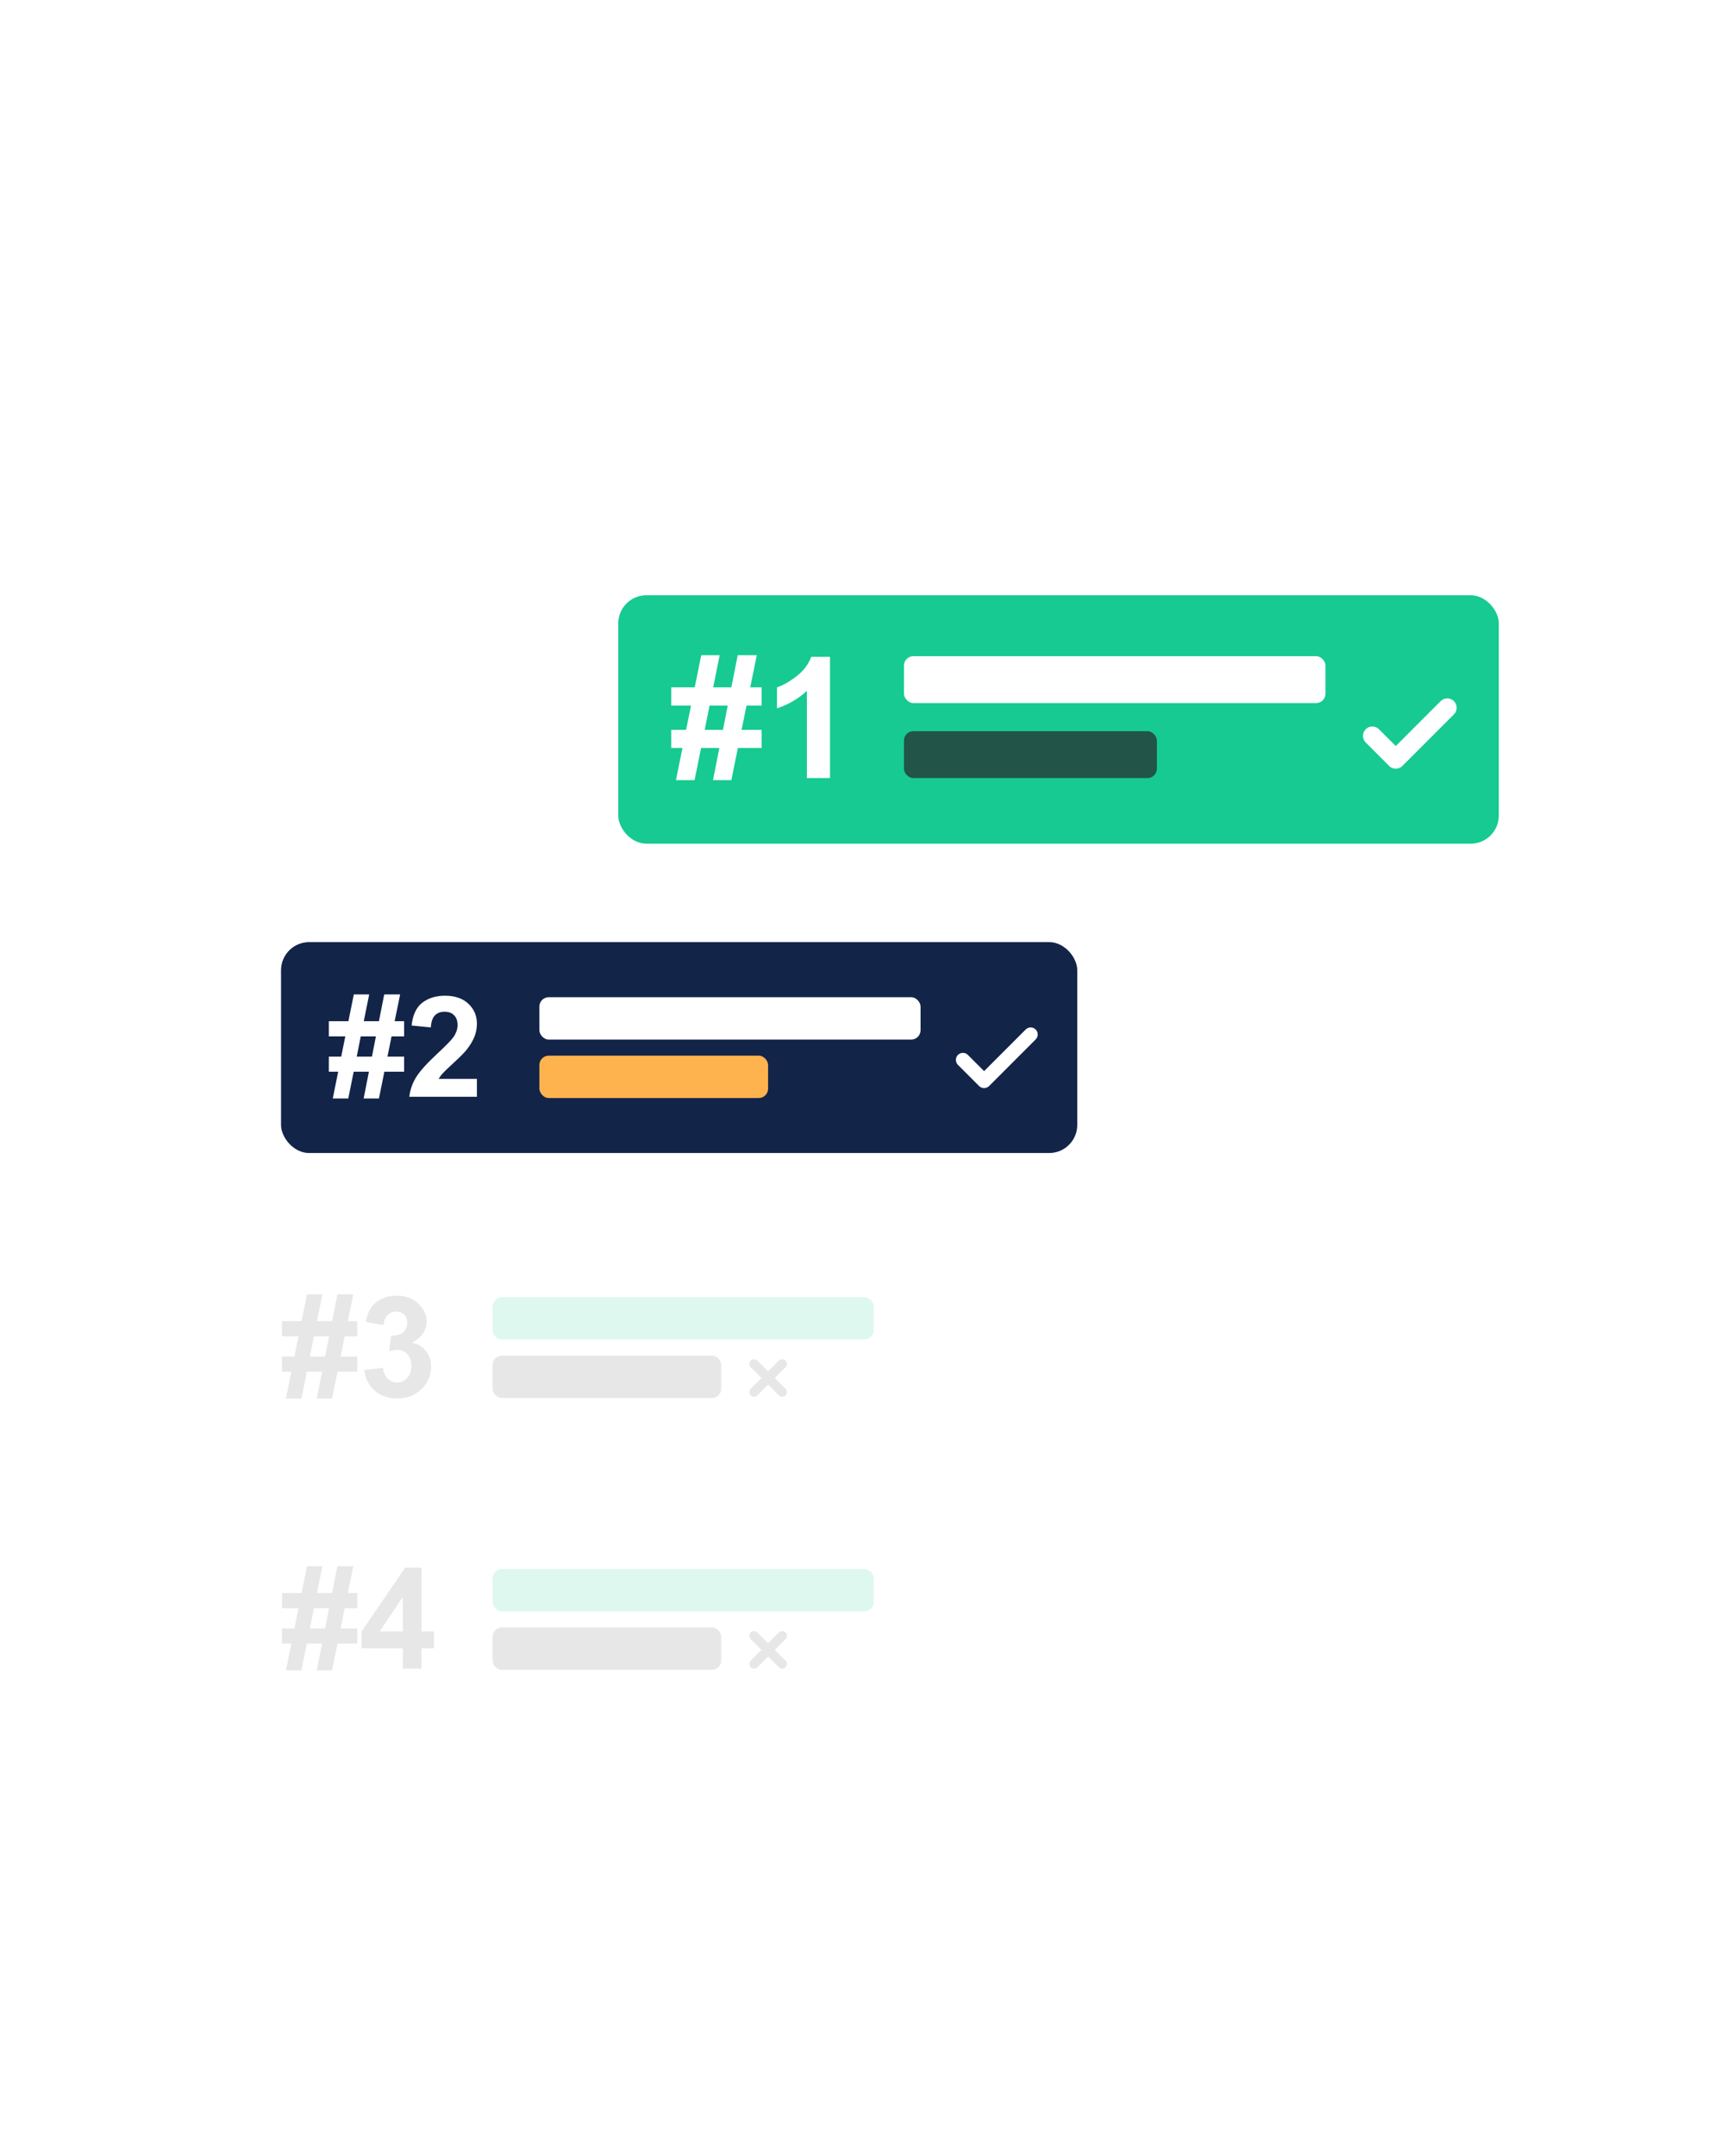
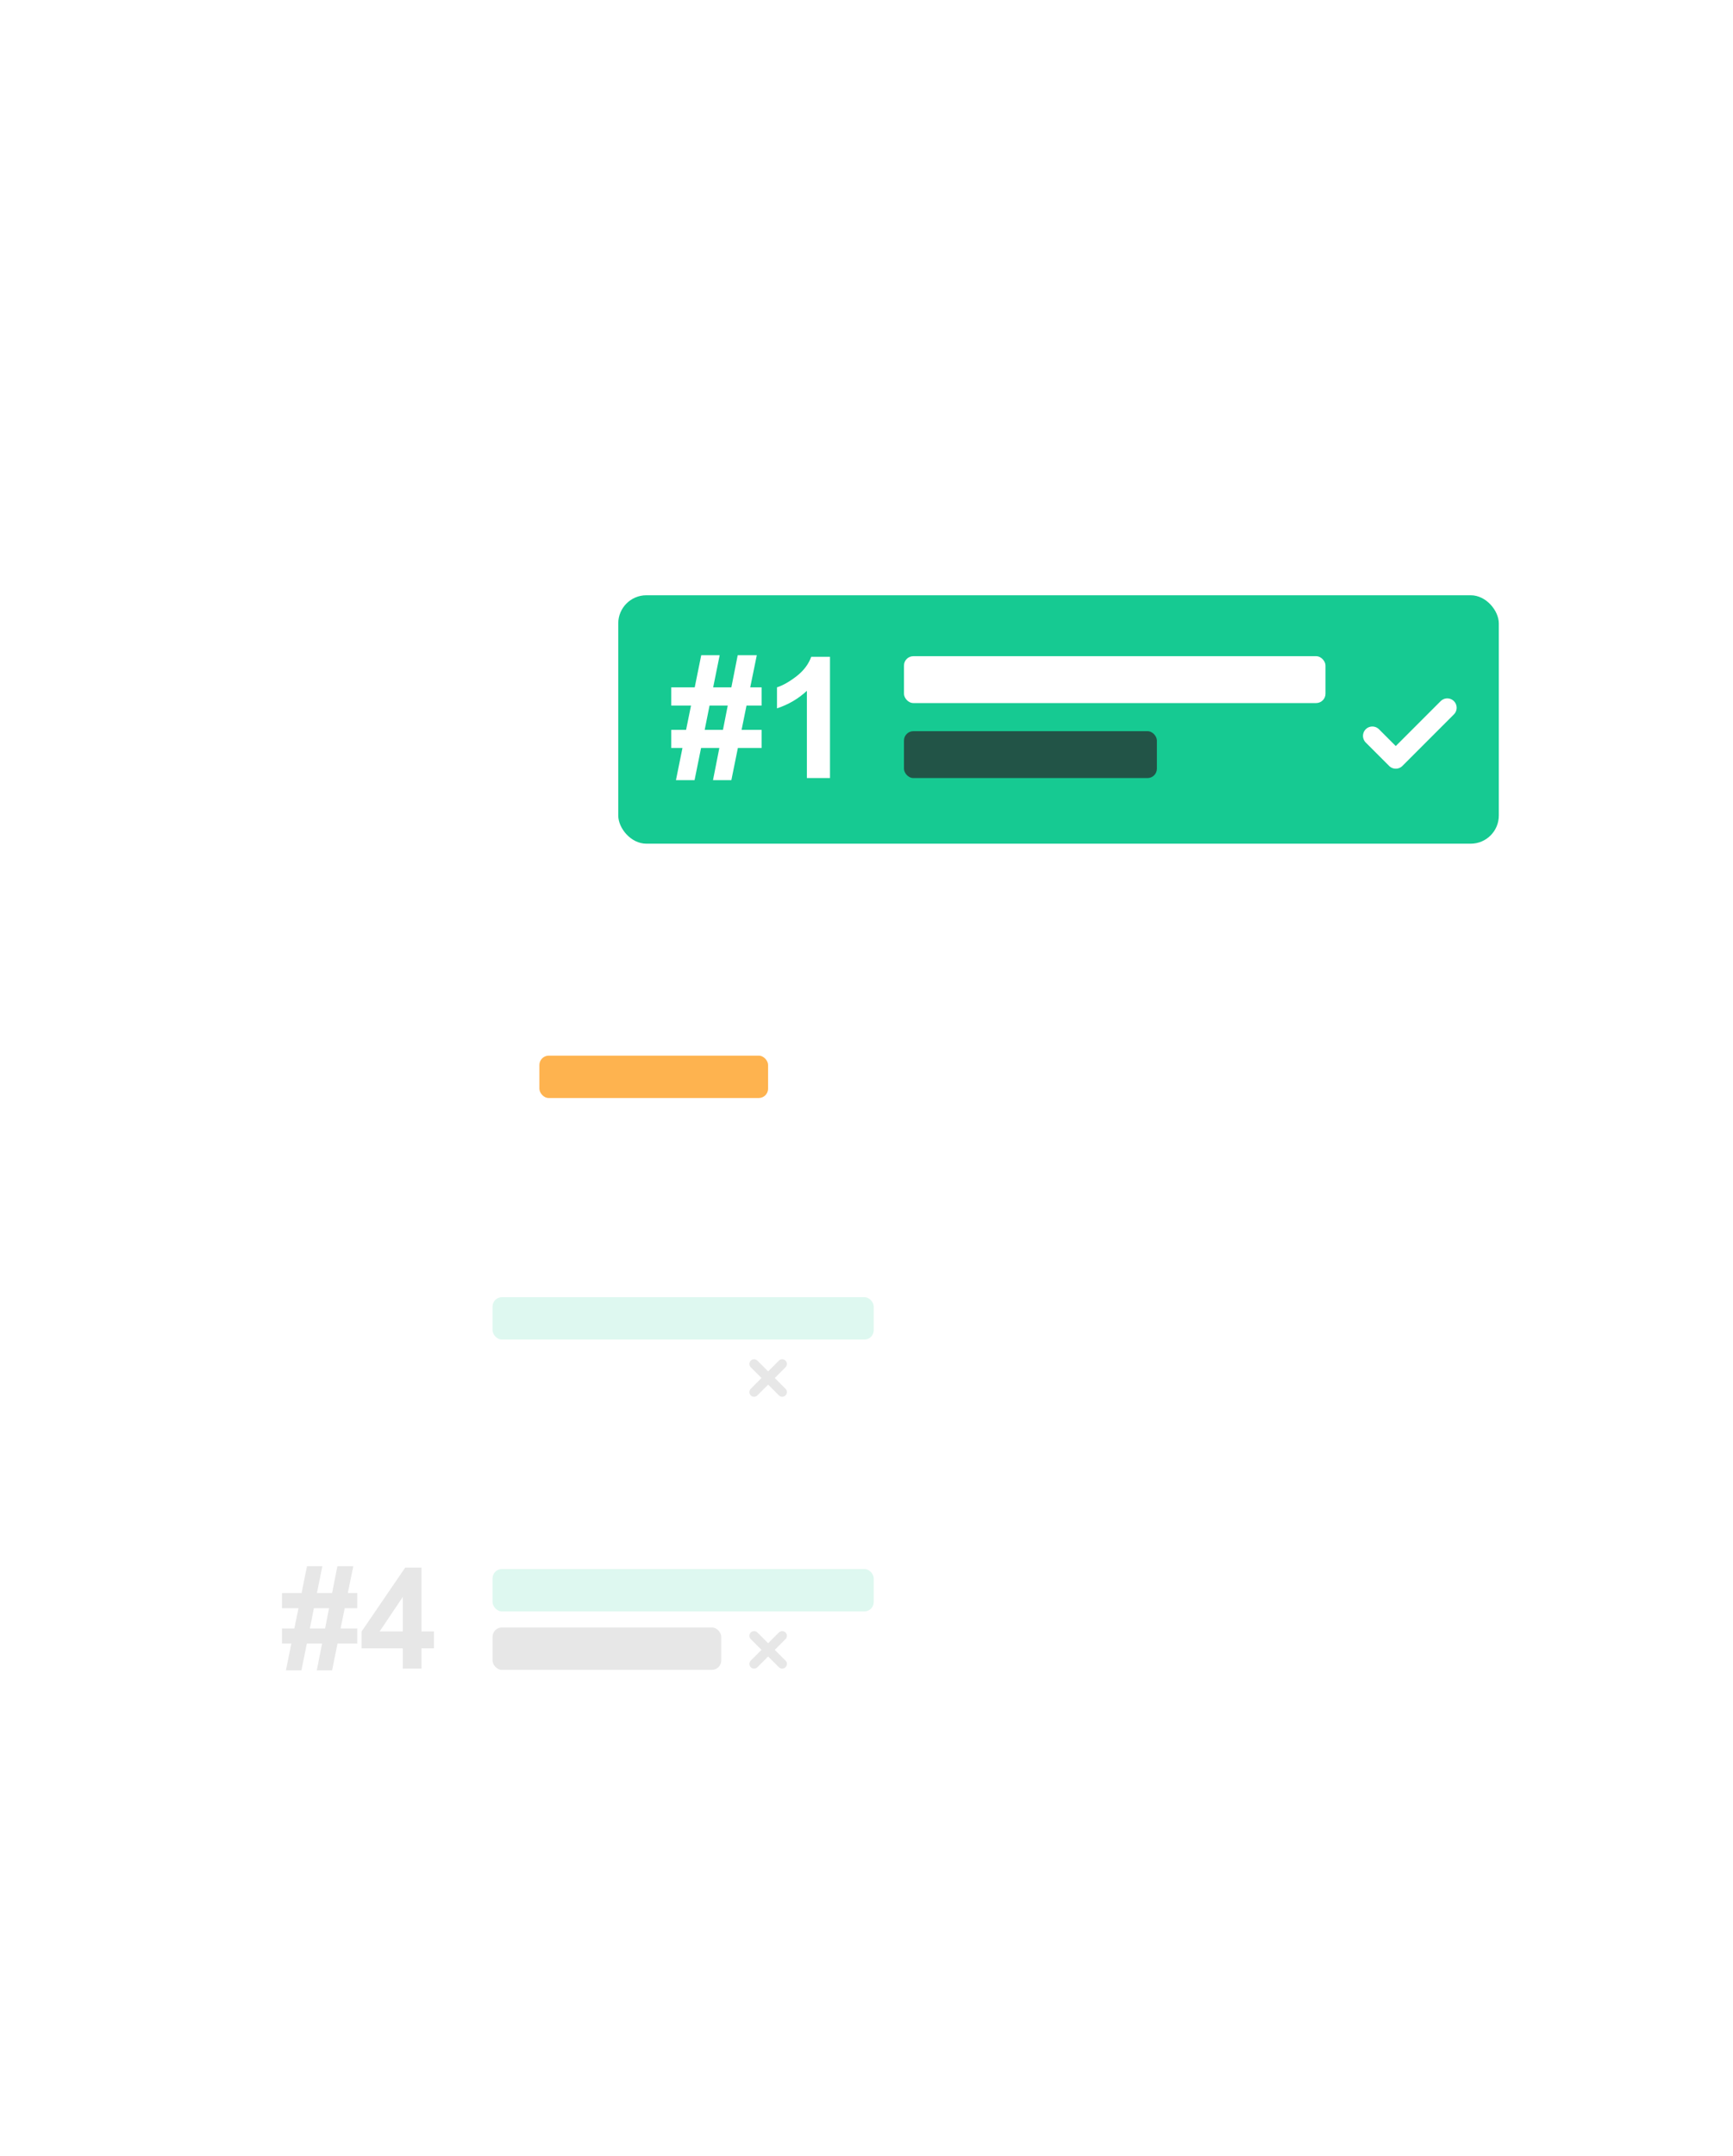
<svg xmlns="http://www.w3.org/2000/svg" width="370" height="460" viewBox="0 0 370 460" fill="none">
  <g filter="url(#filter0_d)">
-     <path d="M280.747 439.032H92.964C86.462 439.032 81 433.936 81 427.311V91.721C81 85.096 86.202 80 92.964 80H281.007C287.509 80 292.971 85.096 292.971 91.721V427.566C292.711 433.936 287.509 439.032 280.747 439.032Z" fill="white" />
-   </g>
+     </g>
  <rect x="132" y="127" width="188" height="53" rx="6" fill="#16CA92" />
  <path d="M145.707 159.584H143.316V155.717H146.48L147.535 150.531H143.316V146.646H148.326L149.715 139.791H153.652L152.264 146.646H156.148L157.502 139.791H161.58L160.174 146.646H162.6V150.531H159.383L158.328 155.717H162.6V159.584H157.537L156.148 166.439H152.229L153.582 159.584H149.68L148.291 166.439H144.318L145.707 159.584ZM151.49 150.531L150.453 155.717H154.355L155.375 150.531H151.49ZM177.207 166H172.268V147.385C170.463 149.072 168.336 150.32 165.887 151.129V146.646C167.176 146.225 168.576 145.428 170.088 144.256C171.6 143.072 172.637 141.695 173.199 140.125H177.207V166Z" fill="white" />
  <rect x="193" y="140" width="90" height="10" rx="2" fill="white" />
  <rect x="193" y="156" width="54" height="10" rx="2" fill="#225447" />
  <path d="M309 151L298 162L293 157" stroke="white" stroke-width="4" stroke-linecap="round" stroke-linejoin="round" />
-   <rect x="60" y="201" width="170" height="45" rx="6" fill="#132449" />
  <path d="M72.203 228.653H70.21V225.431H72.847L73.726 221.109H70.21V217.872H74.385L75.543 212.159H78.824L77.667 217.872H80.904L82.032 212.159H85.43L84.258 217.872H86.28V221.109H83.599L82.72 225.431H86.28V228.653H82.061L80.904 234.366H77.637L78.765 228.653H75.513L74.356 234.366H71.046L72.203 228.653ZM77.022 221.109L76.158 225.431H79.41L80.259 221.109H77.022ZM101.822 230.177V234H87.393C87.549 232.555 88.018 231.188 88.799 229.898C89.581 228.6 91.124 226.881 93.428 224.742C95.284 223.014 96.421 221.842 96.841 221.227C97.408 220.377 97.691 219.537 97.691 218.707C97.691 217.789 97.442 217.086 96.944 216.598C96.456 216.1 95.777 215.851 94.908 215.851C94.048 215.851 93.365 216.109 92.857 216.627C92.349 217.145 92.056 218.004 91.978 219.205L87.876 218.795C88.121 216.529 88.887 214.903 90.176 213.917C91.465 212.931 93.077 212.438 95.01 212.438C97.129 212.438 98.794 213.009 100.005 214.151C101.216 215.294 101.822 216.715 101.822 218.414C101.822 219.381 101.646 220.304 101.294 221.183C100.953 222.052 100.406 222.965 99.654 223.922C99.156 224.557 98.257 225.47 96.959 226.661C95.66 227.853 94.835 228.644 94.483 229.034C94.141 229.425 93.863 229.806 93.648 230.177H101.822Z" fill="white" />
  <rect x="115.16" y="212.755" width="81.383" height="9.043" rx="2" fill="white" />
  <rect x="115.16" y="225.223" width="48.83" height="9.043" rx="2" fill="#FEB34F" />
  <path d="M220.053 220.702L210.106 230.649L205.585 226.128" stroke="white" stroke-width="3" stroke-linecap="round" stroke-linejoin="round" />
  <g filter="url(#filter1_d)">
    <rect x="50" y="265" width="170" height="45" rx="6" fill="white" />
  </g>
-   <path d="M62.203 292.653H60.211V289.431H62.847L63.726 285.109H60.211V281.872H64.385L65.543 276.159H68.824L67.667 281.872H70.904L72.032 276.159H75.43L74.258 281.872H76.28V285.109H73.599L72.72 289.431H76.28V292.653H72.061L70.904 298.366H67.637L68.765 292.653H65.513L64.356 298.366H61.045L62.203 292.653ZM67.022 285.109L66.158 289.431H69.41L70.259 285.109H67.022ZM77.774 292.302L81.758 291.818C81.885 292.834 82.227 293.61 82.784 294.147C83.34 294.685 84.014 294.953 84.805 294.953C85.655 294.953 86.368 294.631 86.944 293.986C87.53 293.342 87.823 292.473 87.823 291.379C87.823 290.344 87.544 289.523 86.988 288.918C86.431 288.312 85.752 288.01 84.952 288.01C84.424 288.01 83.794 288.112 83.062 288.317L83.516 284.963C84.629 284.992 85.479 284.753 86.065 284.245C86.651 283.728 86.944 283.044 86.944 282.194C86.944 281.472 86.729 280.896 86.299 280.466C85.87 280.036 85.298 279.821 84.585 279.821C83.882 279.821 83.282 280.065 82.784 280.554C82.286 281.042 81.983 281.755 81.876 282.692L78.082 282.048C78.345 280.749 78.741 279.714 79.268 278.942C79.805 278.161 80.547 277.551 81.495 277.111C82.452 276.662 83.521 276.438 84.703 276.438C86.724 276.438 88.345 277.082 89.566 278.371C90.572 279.426 91.075 280.617 91.075 281.945C91.075 283.83 90.044 285.334 87.984 286.457C89.214 286.721 90.196 287.312 90.928 288.229C91.671 289.147 92.042 290.256 92.042 291.555C92.042 293.439 91.353 295.046 89.976 296.374C88.599 297.702 86.885 298.366 84.835 298.366C82.891 298.366 81.28 297.81 80.001 296.696C78.721 295.573 77.979 294.108 77.774 292.302Z" fill="#E7E7E7" />
  <rect x="105.16" y="276.755" width="81.383" height="9.043" rx="2" fill="#DEF8F0" />
-   <rect x="105.16" y="289.223" width="48.83" height="9.043" rx="2" fill="#E7E7E7" />
  <path d="M167 291L161 297" stroke="#E7E7E7" stroke-width="2" stroke-linecap="round" stroke-linejoin="round" />
  <path d="M161 291L167 297" stroke="#E7E7E7" stroke-width="2" stroke-linecap="round" stroke-linejoin="round" />
  <g filter="url(#filter2_d)">
    <rect x="50" y="323" width="170" height="45" rx="6" fill="white" />
  </g>
  <path d="M62.203 350.653H60.211V347.431H62.847L63.726 343.109H60.211V339.872H64.385L65.543 334.159H68.824L67.667 339.872H70.904L72.032 334.159H75.43L74.258 339.872H76.28V343.109H73.599L72.72 347.431H76.28V350.653H72.061L70.904 356.366H67.637L68.765 350.653H65.513L64.356 356.366H61.045L62.203 350.653ZM67.022 343.109L66.158 347.431H69.41L70.259 343.109H67.022ZM85.992 356V351.679H77.203V348.075L86.519 334.438H89.976V348.061H92.642V351.679H89.976V356H85.992ZM85.992 348.061V340.722L81.055 348.061H85.992Z" fill="#E7E7E7" />
  <rect x="105.16" y="334.755" width="81.383" height="9.043" rx="2" fill="#DEF8F0" />
  <rect x="105.16" y="347.223" width="48.83" height="9.043" rx="2" fill="#E7E7E7" />
  <path d="M167 349L161 355" stroke="#E7E7E7" stroke-width="2" stroke-linecap="round" stroke-linejoin="round" />
  <path d="M161 349L167 355" stroke="#E7E7E7" stroke-width="2" stroke-linecap="round" stroke-linejoin="round" />
  <defs>
    <filter id="filter0_d" x="31" y="0" width="311.971" height="459.032" filterUnits="userSpaceOnUse" color-interpolation-filters="sRGB">
      <feFlood flood-opacity="0" result="BackgroundImageFix" />
      <feColorMatrix in="SourceAlpha" type="matrix" values="0 0 0 0 0 0 0 0 0 0 0 0 0 0 0 0 0 0 127 0" result="hardAlpha" />
      <feOffset dy="-30" />
      <feGaussianBlur stdDeviation="25" />
      <feComposite in2="hardAlpha" operator="out" />
      <feColorMatrix type="matrix" values="0 0 0 0 0 0 0 0 0 0 0 0 0 0 0 0 0 0 0.07 0" />
      <feBlend mode="normal" in2="BackgroundImageFix" result="effect1_dropShadow" />
      <feBlend mode="normal" in="SourceGraphic" in2="effect1_dropShadow" result="shape" />
    </filter>
    <filter id="filter1_d" x="0" y="215" width="270" height="145" filterUnits="userSpaceOnUse" color-interpolation-filters="sRGB">
      <feFlood flood-opacity="0" result="BackgroundImageFix" />
      <feColorMatrix in="SourceAlpha" type="matrix" values="0 0 0 0 0 0 0 0 0 0 0 0 0 0 0 0 0 0 127 0" result="hardAlpha" />
      <feOffset />
      <feGaussianBlur stdDeviation="25" />
      <feComposite in2="hardAlpha" operator="out" />
      <feColorMatrix type="matrix" values="0 0 0 0 0 0 0 0 0 0 0 0 0 0 0 0 0 0 0.07 0" />
      <feBlend mode="normal" in2="BackgroundImageFix" result="effect1_dropShadow" />
      <feBlend mode="normal" in="SourceGraphic" in2="effect1_dropShadow" result="shape" />
    </filter>
    <filter id="filter2_d" x="0" y="273" width="270" height="145" filterUnits="userSpaceOnUse" color-interpolation-filters="sRGB">
      <feFlood flood-opacity="0" result="BackgroundImageFix" />
      <feColorMatrix in="SourceAlpha" type="matrix" values="0 0 0 0 0 0 0 0 0 0 0 0 0 0 0 0 0 0 127 0" result="hardAlpha" />
      <feOffset />
      <feGaussianBlur stdDeviation="25" />
      <feComposite in2="hardAlpha" operator="out" />
      <feColorMatrix type="matrix" values="0 0 0 0 0 0 0 0 0 0 0 0 0 0 0 0 0 0 0.07 0" />
      <feBlend mode="normal" in2="BackgroundImageFix" result="effect1_dropShadow" />
      <feBlend mode="normal" in="SourceGraphic" in2="effect1_dropShadow" result="shape" />
    </filter>
  </defs>
</svg>